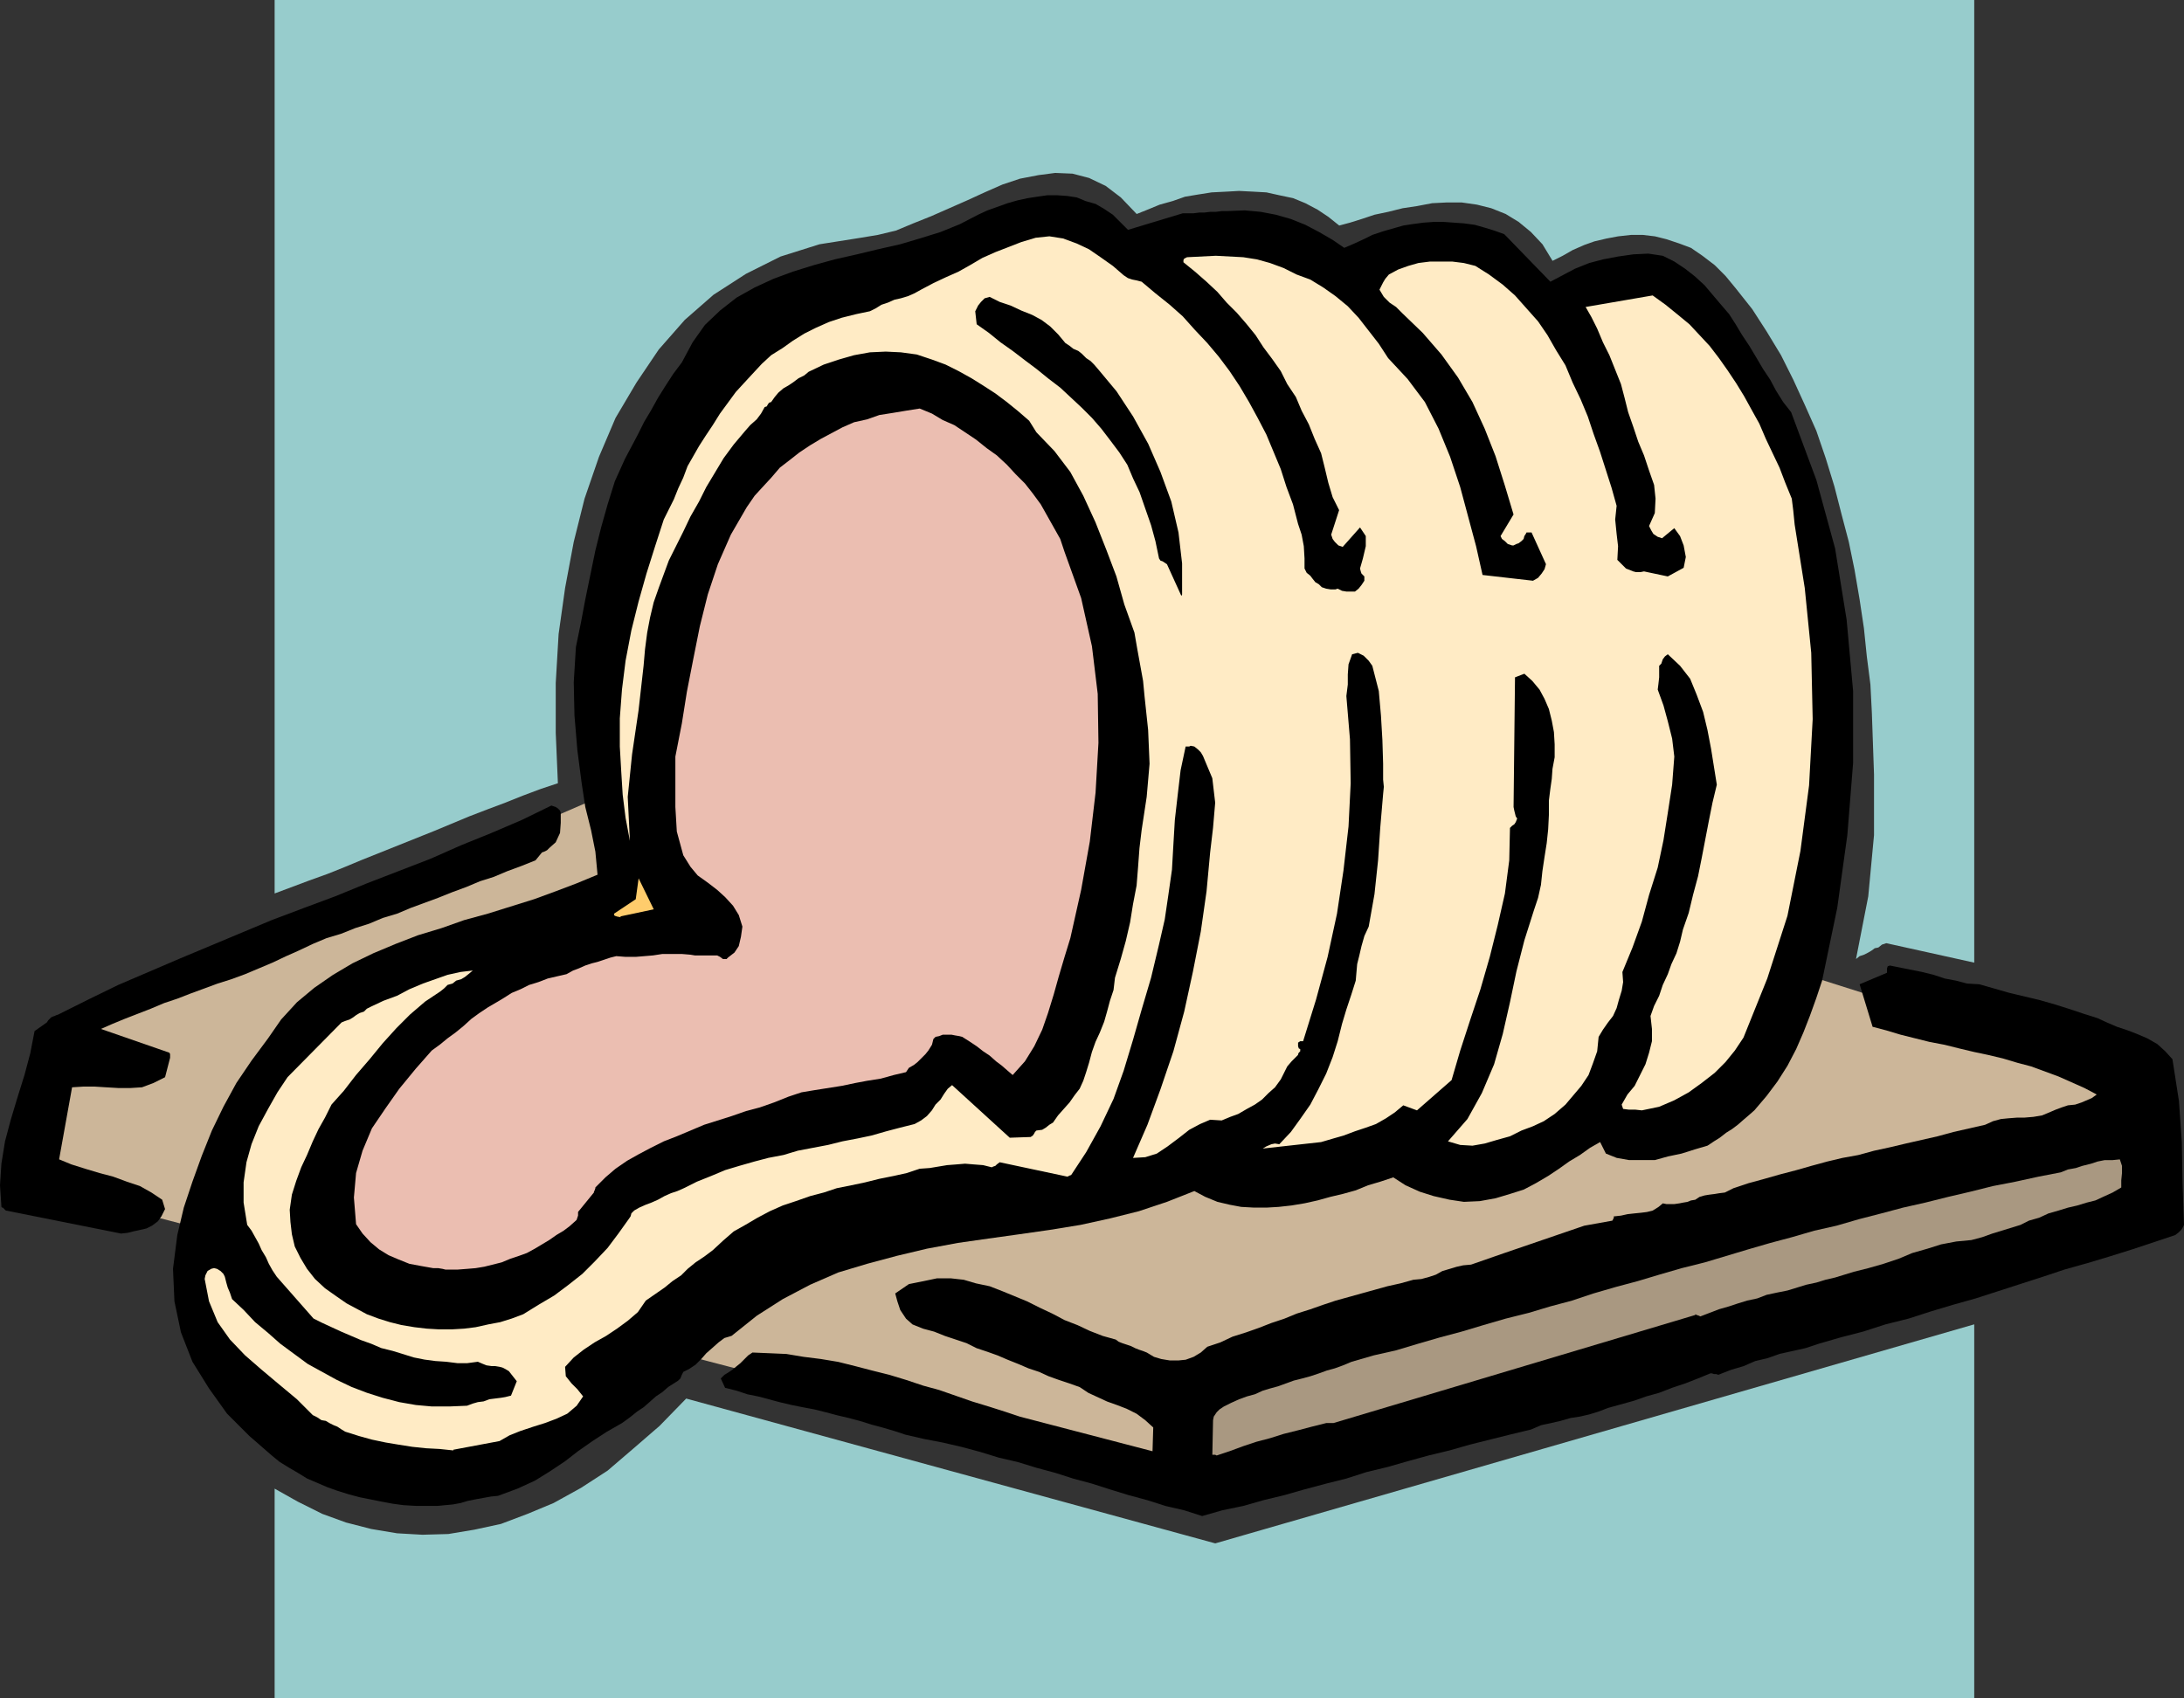
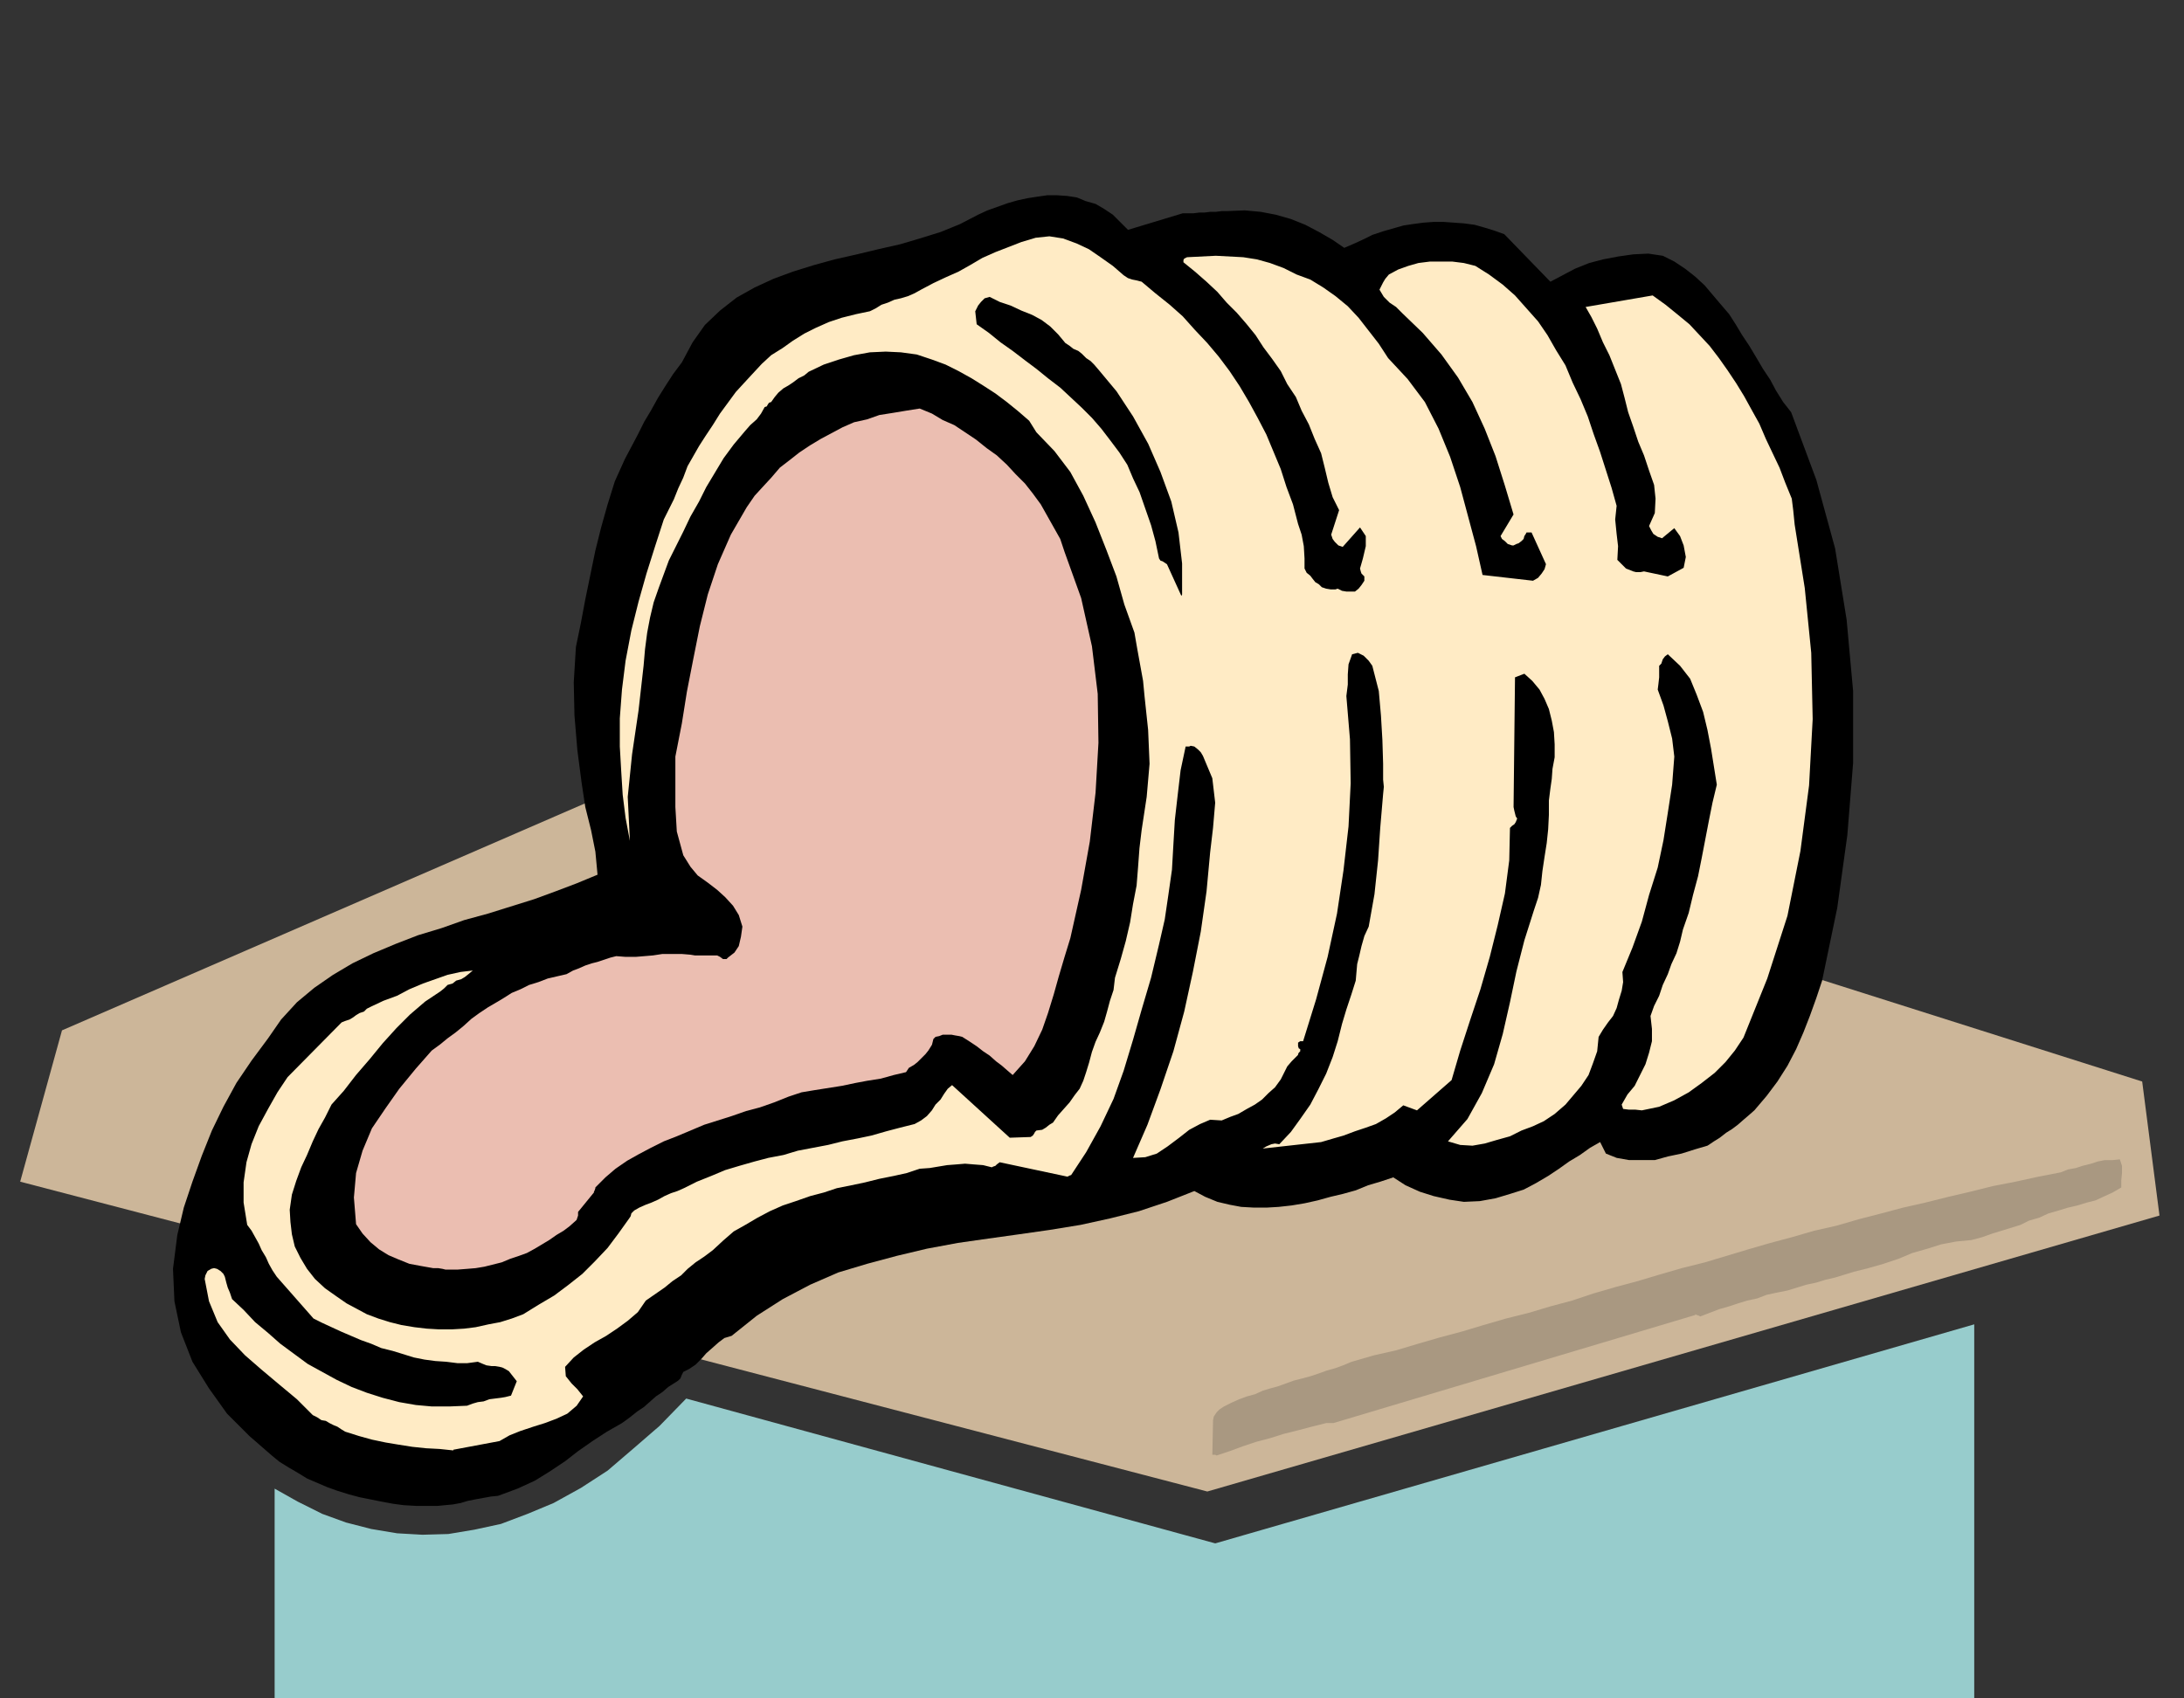
<svg xmlns="http://www.w3.org/2000/svg" xmlns:ns1="http://sodipodi.sourceforge.net/DTD/sodipodi-0.dtd" xmlns:ns2="http://www.inkscape.org/namespaces/inkscape" version="1.0" width="129.553mm" height="100.758mm" id="svg12" ns1:docname="Ham 04.wmf">
  <rect width="100%" height="100%" fill="#333333" stroke="none" />
  <ns1:namedview id="namedview12" pagecolor="#ffffff" bordercolor="#000000" borderopacity="0.25" ns2:showpageshadow="2" ns2:pageopacity="0.0" ns2:pagecheckerboard="0" ns2:deskcolor="#d1d1d1" ns2:document-units="mm" />
  <defs id="defs1">
    <pattern id="WMFhbasepattern" patternUnits="userSpaceOnUse" width="6" height="6" x="0" y="0" />
  </defs>
  <path style="fill:#ccb699;fill-opacity:1;fill-rule:evenodd;stroke:none" d="M 4.525,264.974 270.68,334.449 484.153,272.568 480.275,242.516 195.536,152.198 13.898,231.044 4.525,264.974 Z" id="path1" />
-   <path style="fill:#000000;fill-opacity:1;fill-rule:evenodd;stroke:none" d="m 269.548,339.942 4.525,-1.293 4.686,-0.969 4.525,-1.293 4.686,-1.131 4.525,-1.293 4.848,-1.293 4.525,-1.131 4.525,-1.454 4.686,-1.131 4.525,-1.293 4.686,-1.293 4.686,-1.131 4.525,-1.293 4.525,-1.131 4.525,-1.131 4.686,-1.131 2.262,-0.969 2.262,-0.485 2.101,-0.485 2.262,-0.646 2.101,-0.323 2.101,-0.485 2.101,-0.646 2.101,-0.808 2.909,-0.808 2.909,-0.808 2.747,-0.969 2.909,-0.808 2.909,-1.131 2.909,-0.969 2.909,-1.131 2.747,-1.131 h 0.323 l 0.485,0.162 h 0.485 l 0.485,0.162 2.909,-1.131 2.747,-0.808 2.586,-1.131 2.747,-0.646 2.747,-0.969 2.909,-0.646 2.909,-0.646 2.909,-0.969 5.01,-1.454 5.01,-1.293 5.01,-1.616 5.171,-1.293 5.01,-1.616 4.848,-1.454 5.171,-1.454 5.01,-1.616 5.01,-1.616 5.01,-1.616 4.848,-1.616 5.171,-1.454 4.848,-1.454 5.171,-1.616 4.848,-1.616 4.848,-1.616 0.808,-0.646 0.485,-0.485 0.323,-0.485 0.323,-0.646 -0.323,-9.371 -0.162,-9.209 -0.646,-9.209 -1.454,-9.371 -1.616,-1.777 -1.778,-1.616 -2.262,-1.293 -2.262,-0.969 -2.101,-0.808 -2.424,-0.808 -2.262,-0.969 -2.101,-0.969 -3.07,-0.969 -3.394,-1.131 -3.07,-0.969 -3.394,-0.969 -3.394,-0.808 -3.394,-0.808 -3.394,-0.969 -3.394,-0.969 -2.747,-0.162 -2.424,-0.646 -2.586,-0.485 -2.424,-0.808 -2.586,-0.646 -2.424,-0.485 -2.424,-0.485 -2.424,-0.485 -0.485,0.162 -0.162,0.485 v 0.485 0.485 l -6.141,2.585 2.909,9.533 3.07,0.808 3.232,0.969 3.232,0.808 3.232,0.808 3.394,0.646 3.232,0.808 3.394,0.808 3.07,0.646 3.394,0.808 3.232,0.969 3.07,0.808 3.07,1.131 3.07,1.131 2.909,1.293 2.909,1.293 2.747,1.454 -1.131,0.808 -1.131,0.485 -1.131,0.485 -1.454,0.485 -1.616,0.162 -1.454,0.485 -1.293,0.485 -1.131,0.485 -1.939,0.808 -1.939,0.323 -1.939,0.162 h -1.616 l -2.101,0.162 -1.616,0.162 -1.778,0.485 -1.778,0.808 -3.555,0.808 -3.555,0.808 -3.555,0.969 -3.555,0.808 -3.555,0.808 -3.394,0.808 -3.717,0.808 -3.555,0.969 -3.555,0.646 -3.394,0.808 -3.555,0.969 -3.394,0.969 -3.717,0.969 -3.394,0.969 -3.555,0.969 -3.394,1.131 -0.97,0.485 -0.97,0.485 -1.293,0.162 -0.97,0.162 -1.293,0.162 -0.97,0.162 -1.131,0.323 -0.97,0.646 -0.97,0.162 -0.808,0.323 -0.97,0.162 -0.808,0.162 -1.131,0.162 h -0.808 -0.97 l -0.808,-0.162 -0.97,0.808 -1.293,0.808 -1.293,0.323 -1.293,0.162 -1.616,0.162 -1.454,0.162 -1.454,0.323 -1.454,0.162 h -0.162 v 0.323 l -0.162,0.323 -0.162,0.323 -6.302,1.131 -17.938,6.14 -7.434,2.585 -1.778,0.162 -1.454,0.323 -1.616,0.485 -1.616,0.485 -1.454,0.808 -1.454,0.485 -1.778,0.485 -1.778,0.162 -2.909,0.808 -2.909,0.646 -2.909,0.808 -2.909,0.808 -2.909,0.808 -2.909,0.808 -2.909,0.969 -2.747,0.969 -3.07,0.969 -2.747,1.131 -2.909,0.969 -2.909,1.131 -2.747,0.969 -3.07,0.969 -2.747,1.293 -2.909,0.969 -1.454,1.293 -1.616,0.969 -1.778,0.646 -1.616,0.162 h -1.939 l -1.939,-0.323 -1.616,-0.485 -1.616,-0.969 -0.808,-0.323 -0.97,-0.323 -0.808,-0.323 -0.97,-0.485 -0.97,-0.323 -0.97,-0.323 -0.808,-0.323 -0.646,-0.485 -2.909,-0.808 -2.909,-1.131 -2.747,-1.293 -2.909,-1.131 -2.747,-1.454 -2.747,-1.293 -2.909,-1.454 -2.747,-1.131 -2.747,-1.131 -2.909,-1.131 -3.07,-0.646 -2.747,-0.808 -2.909,-0.323 h -3.07 l -3.07,0.646 -3.232,0.646 -3.07,2.1 0.485,1.777 0.646,1.939 1.293,1.939 1.454,1.293 2.424,0.969 2.424,0.646 2.424,0.969 2.424,0.808 2.424,0.808 2.262,1.131 2.424,0.808 2.262,0.808 2.262,0.969 2.424,0.969 2.262,0.969 2.424,0.808 2.101,0.969 2.262,0.808 2.424,0.808 2.262,0.808 1.939,1.293 2.101,0.969 2.101,0.969 2.262,0.808 2.101,0.808 2.262,1.131 1.939,1.454 1.778,1.616 -0.162,5.332 -29.734,-7.755 -3.394,-1.131 -3.555,-1.131 -3.717,-1.131 -3.717,-1.293 -3.717,-1.293 -3.555,-0.969 -3.878,-1.293 -3.717,-1.131 -3.878,-0.969 -3.717,-0.969 -3.878,-0.969 -3.878,-0.646 -3.878,-0.485 -3.878,-0.646 -3.717,-0.162 -3.878,-0.162 -0.97,0.646 -0.97,0.969 -0.808,0.808 -0.808,0.646 -0.97,0.808 -0.97,0.646 -0.808,0.485 -0.808,0.808 0.97,2.1 2.586,0.646 2.424,0.808 2.424,0.485 2.424,0.646 2.424,0.646 2.747,0.646 2.424,0.485 2.586,0.485 2.586,0.646 2.424,0.646 2.747,0.646 2.424,0.646 2.586,0.808 2.424,0.646 2.747,0.808 2.424,0.808 4.202,0.969 4.202,0.808 4.202,0.969 4.202,1.131 4.202,1.293 4.202,0.969 4.202,1.293 4.202,1.131 4.04,1.293 4.202,1.131 4.04,1.293 4.202,1.293 4.202,1.131 4.04,1.293 4.202,0.969 4.04,1.293 z" id="path2" />
  <path style="fill:#000000;fill-opacity:1;fill-rule:evenodd;stroke:none" d="m 98.091,337.68 1.616,-0.162 1.778,-0.162 1.778,-0.323 1.616,-0.485 1.616,-0.323 1.778,-0.323 1.778,-0.323 1.616,-0.162 4.363,-1.616 3.878,-1.777 3.394,-2.1 3.394,-2.262 2.909,-2.262 3.232,-2.262 3.232,-2.1 3.394,-1.939 1.778,-1.293 1.616,-1.293 1.454,-0.969 1.293,-1.131 1.454,-1.293 1.454,-0.969 1.293,-1.131 1.778,-1.131 0.485,-0.323 0.485,-0.485 0.323,-0.808 0.323,-0.646 1.293,-0.646 1.454,-0.969 1.293,-1.293 1.131,-1.293 1.293,-1.131 1.454,-1.293 1.293,-0.969 1.616,-0.485 5.656,-4.524 5.818,-3.716 6.141,-3.231 6.302,-2.747 6.464,-1.939 6.626,-1.777 6.787,-1.616 6.949,-1.293 6.787,-0.969 6.949,-0.969 6.787,-0.969 6.949,-1.131 6.626,-1.454 6.464,-1.616 6.302,-2.1 6.141,-2.424 2.424,1.293 2.747,1.131 2.747,0.646 2.586,0.485 2.909,0.162 h 2.747 l 2.747,-0.162 2.909,-0.323 2.909,-0.485 2.909,-0.646 2.909,-0.808 2.747,-0.646 2.909,-0.808 2.747,-1.131 2.747,-0.808 2.909,-0.969 2.747,1.777 3.232,1.454 3.07,0.969 3.555,0.808 3.232,0.485 3.555,-0.162 3.555,-0.646 3.232,-0.969 3.07,-0.969 2.747,-1.454 2.747,-1.616 2.424,-1.616 2.262,-1.616 2.424,-1.454 2.262,-1.616 2.262,-1.293 1.293,2.585 2.424,0.969 2.747,0.485 h 2.909 2.909 l 2.909,-0.808 3.07,-0.646 3.07,-0.969 2.747,-0.808 1.454,-0.969 1.293,-0.808 1.454,-1.131 1.293,-0.808 1.293,-0.969 1.293,-1.131 1.131,-0.969 1.293,-1.131 2.747,-3.231 2.424,-3.231 2.262,-3.555 1.939,-3.716 1.616,-3.716 1.454,-3.716 1.454,-4.039 1.293,-3.878 3.394,-16.319 2.262,-16.319 1.293,-16.157 v -16.157 l -1.454,-15.995 -2.586,-15.995 -4.202,-15.349 -5.656,-15.188 -1.778,-2.262 -1.616,-2.585 -1.293,-2.424 -1.616,-2.424 -1.616,-2.747 -1.454,-2.424 -1.616,-2.424 -1.454,-2.424 -1.454,-2.262 -1.939,-2.262 -1.778,-2.1 -1.778,-2.1 -2.101,-1.939 -2.262,-1.777 -2.424,-1.616 -2.586,-1.293 -3.232,-0.485 -3.394,0.162 -3.394,0.485 -3.394,0.646 -3.07,0.808 -3.232,1.293 -2.747,1.454 -2.747,1.454 -10.342,-10.664 -2.262,-0.808 -2.101,-0.646 -2.262,-0.646 -2.424,-0.323 -2.262,-0.162 -2.262,-0.162 h -2.262 l -2.262,0.162 -2.424,0.323 -2.101,0.323 -2.262,0.646 -2.262,0.646 -2.424,0.808 -1.939,0.969 -2.101,0.969 -2.262,0.969 -2.586,-1.777 -3.07,-1.777 -3.07,-1.616 -3.232,-1.293 -3.394,-0.969 -3.394,-0.646 -3.555,-0.323 -4.04,0.162 h -1.131 l -1.293,0.162 h -1.293 l -1.293,0.162 h -1.131 l -1.293,0.162 h -1.131 -1.293 l -12.282,3.716 -1.778,-1.777 -1.616,-1.616 -1.939,-1.293 -1.939,-1.131 -2.262,-0.646 -1.939,-0.808 -2.101,-0.323 -2.262,-0.162 h -2.262 l -2.262,0.323 -2.101,0.323 -2.262,0.485 -2.262,0.646 -2.262,0.808 -2.262,0.808 -2.101,0.969 -4.04,2.1 -4.363,1.777 -4.686,1.454 -4.363,1.293 -5.01,1.131 -4.686,1.131 -5.01,1.131 -4.686,1.293 -4.686,1.454 -4.363,1.616 -4.202,1.939 -4.04,2.262 -3.717,2.908 -3.394,3.231 -2.747,3.878 -2.424,4.524 -1.939,2.585 -1.778,2.747 -1.616,2.585 -1.616,2.908 -1.454,2.424 -1.454,2.908 -1.454,2.747 -1.454,2.747 -2.262,5.009 -1.616,5.17 -1.454,5.17 -1.293,5.17 -1.131,5.493 -1.131,5.493 -0.97,5.17 -1.131,5.493 -0.485,7.917 0.162,7.432 0.646,7.755 0.97,7.432 0.808,5.332 1.293,5.17 0.97,4.847 0.485,5.17 -4.686,1.939 -4.686,1.777 -4.848,1.777 -5.171,1.616 -5.171,1.616 -5.333,1.454 -5.01,1.777 -5.333,1.616 -5.01,1.939 -5.01,2.1 -4.686,2.262 -4.363,2.585 -4.202,2.908 -3.878,3.231 -3.555,3.878 -2.909,4.201 -3.717,5.009 -3.394,5.009 -2.909,5.332 -2.586,5.332 -2.262,5.655 -2.101,5.816 -1.939,5.816 -1.454,6.14 -0.97,7.594 0.323,7.271 1.454,6.947 2.586,6.624 3.717,5.978 4.04,5.655 5.01,5.009 5.01,4.362 1.778,1.454 2.101,1.293 1.939,1.131 2.101,1.293 2.262,0.969 2.262,0.969 2.262,0.808 2.586,0.808 2.424,0.646 2.424,0.485 2.424,0.485 2.586,0.485 2.424,0.323 2.747,0.162 h 2.424 2.424 z" id="path3" />
  <path style="fill:#ffebc5;fill-opacity:1;fill-rule:evenodd;stroke:none" d="m 101.646,325.078 10.342,-1.939 2.262,-1.293 2.424,-0.969 2.909,-0.969 2.586,-0.808 2.586,-0.969 2.424,-1.131 2.101,-1.777 1.454,-2.1 -1.293,-1.616 -1.293,-1.293 -1.293,-1.616 -0.162,-2.1 1.939,-2.1 2.262,-1.777 2.424,-1.616 2.586,-1.454 2.424,-1.616 2.424,-1.777 2.262,-1.939 1.778,-2.585 2.101,-1.454 2.101,-1.454 1.778,-1.454 1.939,-1.293 1.454,-1.454 1.778,-1.454 1.939,-1.293 1.939,-1.454 2.262,-2.1 2.424,-2.1 2.586,-1.454 2.747,-1.616 2.747,-1.454 2.909,-1.293 2.909,-0.969 3.232,-1.131 3.07,-0.808 2.909,-0.969 3.232,-0.646 3.07,-0.646 3.232,-0.808 3.232,-0.646 2.909,-0.646 2.909,-0.969 2.262,-0.162 1.939,-0.323 1.939,-0.323 2.101,-0.162 1.939,-0.162 1.939,0.162 2.101,0.162 1.939,0.485 0.323,-0.162 0.485,-0.162 0.323,-0.323 0.646,-0.485 15.19,3.231 v 0 l 0.323,-0.162 0.323,-0.162 h 0.162 l 3.394,-5.17 3.232,-5.816 2.909,-6.14 2.262,-6.301 2.101,-6.947 1.939,-6.786 2.101,-7.109 1.778,-7.432 1.293,-5.655 0.808,-5.493 0.808,-5.655 0.323,-5.655 0.323,-5.493 0.646,-5.655 0.646,-5.493 1.131,-5.332 h 0.323 0.162 0.323 l 0.323,-0.162 0.808,0.162 0.808,0.646 0.646,0.646 0.485,0.808 2.101,5.009 0.646,5.493 -0.485,5.655 -0.646,5.493 -0.808,8.725 -1.293,9.048 -1.778,9.048 -1.939,8.886 -2.424,8.886 -2.909,8.563 -2.909,7.917 -3.232,7.432 2.747,-0.162 2.586,-0.808 2.424,-1.616 2.586,-1.939 2.262,-1.777 2.424,-1.293 2.262,-0.969 2.586,0.162 1.939,-0.808 1.778,-0.646 1.939,-1.131 1.778,-0.969 1.616,-1.131 1.454,-1.454 1.454,-1.293 1.293,-1.777 0.808,-1.616 0.646,-1.293 0.97,-1.131 1.131,-1.131 0.323,-0.323 v -0.162 l 0.162,-0.323 0.323,-0.323 v -0.485 l -0.323,-0.162 -0.162,-0.485 v -0.485 -0.323 l 0.485,-0.323 h 0.323 0.323 l 2.909,-9.371 2.586,-9.533 2.101,-9.694 1.454,-9.694 1.131,-9.856 0.485,-9.694 -0.162,-9.856 -0.808,-9.694 0.323,-2.585 v -2.262 l 0.162,-2.262 0.808,-2.262 1.293,-0.323 1.293,0.646 1.131,1.131 0.808,1.131 1.454,5.655 0.485,5.493 0.323,5.493 0.162,5.332 v 1.939 1.616 l 0.162,1.616 -0.162,1.616 -0.646,7.594 -0.485,7.271 -0.808,7.594 -1.293,7.271 -0.97,2.1 -0.646,2.262 -0.485,2.1 -0.485,1.939 -0.323,3.716 -0.97,3.07 -1.131,3.393 -0.97,3.231 -0.97,3.878 -1.131,3.555 -1.454,3.716 -1.778,3.555 -1.778,3.393 -2.262,3.231 -2.101,2.908 -2.586,2.747 -0.97,-0.162 -0.808,0.162 -1.131,0.485 -0.808,0.485 13.09,-1.454 2.747,-0.808 2.262,-0.646 2.586,-0.969 2.424,-0.808 2.262,-0.808 2.262,-1.293 1.939,-1.293 1.939,-1.616 3.07,1.131 7.757,-6.786 1.939,-6.624 2.262,-6.947 2.262,-6.786 2.101,-7.271 1.778,-7.109 1.616,-7.109 0.97,-7.432 0.162,-7.271 0.485,-0.485 0.485,-0.323 0.323,-0.485 0.323,-0.808 -0.323,-0.485 -0.162,-0.646 -0.162,-0.646 -0.162,-0.808 0.323,-29.082 2.101,-0.808 1.778,1.616 1.616,1.939 1.131,2.1 0.97,2.262 0.646,2.585 0.485,2.585 0.162,2.747 v 2.908 l -0.485,2.585 -0.162,2.262 -0.323,2.262 -0.323,2.585 v 3.231 l -0.162,3.231 -0.323,3.07 -0.485,3.07 -0.485,3.231 -0.323,3.07 -0.646,2.908 -0.97,2.908 -2.101,6.624 -1.778,6.947 -1.454,6.947 -1.616,7.109 -1.939,6.786 -2.747,6.463 -3.232,5.816 -4.363,5.009 2.747,0.808 2.747,0.162 2.747,-0.485 2.747,-0.808 2.909,-0.808 2.586,-1.293 2.586,-0.969 2.424,-1.131 2.424,-1.616 2.424,-2.1 1.778,-2.1 1.778,-2.1 1.616,-2.424 0.97,-2.585 0.97,-2.747 0.323,-3.231 0.97,-1.616 1.131,-1.616 1.131,-1.454 0.808,-1.777 0.485,-1.777 0.646,-2.1 0.323,-1.939 -0.162,-2.262 2.262,-5.493 2.101,-5.816 1.616,-5.978 1.939,-6.14 1.293,-6.14 0.97,-6.14 0.97,-6.301 0.485,-6.301 -0.485,-4.039 -0.97,-3.878 -0.97,-3.555 -1.293,-3.555 0.162,-1.293 0.162,-1.454 v -1.293 -1.293 l 0.485,-0.485 0.323,-0.969 0.485,-0.646 0.646,-0.485 2.747,2.585 2.262,2.908 1.454,3.555 1.454,3.878 0.97,4.039 0.808,4.201 0.646,4.039 0.646,4.039 -0.97,4.039 -0.808,4.039 -0.808,4.201 -0.808,4.201 -0.808,4.039 -1.131,4.201 -0.97,4.039 -1.293,3.716 -0.646,2.747 -0.808,2.585 -1.131,2.424 -0.808,2.262 -1.131,2.424 -0.808,2.424 -1.131,2.262 -0.808,2.262 0.323,2.908 v 2.747 l -0.646,2.585 -0.808,2.585 -1.131,2.262 -1.293,2.585 -1.616,1.939 -1.293,2.262 0.323,0.969 1.293,0.162 h 1.454 l 1.454,0.162 3.878,-0.808 3.394,-1.454 3.232,-1.777 2.909,-2.1 2.909,-2.262 2.424,-2.424 2.101,-2.585 1.939,-2.908 5.333,-13.249 4.525,-14.057 2.909,-14.541 1.939,-14.703 0.808,-14.864 -0.323,-14.864 -1.454,-14.541 -2.262,-14.218 -0.162,-1.616 -0.162,-1.616 -0.162,-1.293 -0.162,-1.293 -1.454,-3.555 -1.293,-3.393 -1.616,-3.393 -1.454,-3.07 -1.454,-3.393 -1.616,-2.908 -1.778,-3.231 -1.778,-2.908 -1.939,-2.908 -1.939,-2.747 -2.101,-2.747 -2.262,-2.424 -2.262,-2.424 -2.747,-2.262 -2.586,-2.1 -2.909,-2.1 -15.029,2.585 1.293,2.262 1.293,2.585 1.293,3.07 1.454,2.908 1.293,3.231 1.293,3.231 0.808,3.07 0.808,3.231 1.131,3.231 1.131,3.393 1.293,3.07 1.131,3.393 1.131,3.231 0.323,3.07 -0.162,3.231 -1.293,2.908 0.485,0.969 0.485,0.808 0.97,0.646 0.97,0.323 2.747,-2.262 1.293,1.777 0.808,2.1 0.485,2.585 -0.485,2.424 -3.555,1.939 -5.333,-1.131 -0.808,0.162 h -0.97 l -0.646,-0.162 -0.808,-0.323 -0.808,-0.323 -0.646,-0.646 -0.485,-0.485 -0.808,-0.808 0.162,-3.07 -0.323,-2.747 -0.323,-3.231 0.323,-3.07 -1.131,-4.039 -1.293,-4.039 -1.293,-4.039 -1.454,-4.039 -1.293,-3.878 -1.616,-3.878 -1.778,-3.716 -1.616,-3.878 -2.101,-3.393 -1.939,-3.393 -2.101,-3.07 -2.586,-2.908 -2.586,-2.908 -2.747,-2.424 -3.07,-2.262 -3.07,-1.939 -2.586,-0.646 -2.586,-0.323 h -2.424 -2.586 l -2.586,0.323 -2.262,0.646 -2.262,0.808 -2.101,1.131 -0.808,0.969 -0.485,0.808 -0.485,0.969 -0.323,0.646 0.97,1.616 1.293,1.293 1.454,0.969 1.454,1.454 4.525,4.362 4.202,4.847 3.717,5.17 3.232,5.493 2.747,5.978 2.424,6.14 2.101,6.624 1.939,6.463 -2.909,4.847 0.323,0.646 0.646,0.485 0.646,0.646 0.97,0.323 h 0.323 l 0.323,-0.162 0.323,-0.162 0.485,-0.162 0.646,-0.485 0.485,-0.485 0.162,-0.646 0.323,-0.485 0.162,-0.323 h 0.485 0.162 0.485 l 3.232,7.109 -0.323,1.131 -0.646,0.969 -0.808,0.969 -1.131,0.646 -11.312,-1.293 -1.454,-6.463 -1.778,-6.624 -1.778,-6.624 -2.262,-6.786 -2.586,-6.301 -3.07,-5.978 -3.878,-5.17 -4.363,-4.686 -2.101,-3.231 -2.262,-2.908 -2.262,-2.908 -2.424,-2.585 -2.747,-2.262 -2.747,-1.939 -2.909,-1.777 -3.07,-1.131 -2.909,-1.454 -3.07,-1.131 -2.909,-0.808 -3.07,-0.485 -3.07,-0.162 -3.07,-0.162 -3.232,0.162 -3.232,0.162 -0.323,0.162 -0.323,0.162 -0.162,0.323 v 0.485 l 2.586,2.1 2.586,2.262 2.424,2.262 2.101,2.424 2.262,2.262 2.101,2.424 2.101,2.585 1.778,2.747 1.939,2.585 1.939,2.747 1.454,2.908 1.939,2.908 1.293,3.07 1.616,3.07 1.293,3.231 1.454,3.231 0.808,3.231 0.808,3.393 0.97,3.231 1.454,2.908 -1.778,5.493 0.323,0.969 0.485,0.646 0.808,0.808 0.97,0.323 3.878,-4.362 1.293,1.939 v 2.262 l -0.646,2.747 -0.646,2.262 0.162,0.646 0.162,0.485 0.323,0.323 0.323,0.323 v 0.969 l -0.646,0.969 -0.646,0.808 -0.808,0.646 h -0.97 -0.97 l -0.97,-0.162 -0.97,-0.485 -0.485,0.162 h -0.323 -0.162 -0.646 l -0.97,-0.162 -0.97,-0.323 -0.646,-0.646 -0.808,-0.485 -0.646,-0.808 -0.485,-0.646 -0.808,-0.646 -0.485,-0.969 v -2.262 l -0.162,-2.747 -0.485,-2.585 -0.808,-2.424 -1.131,-4.362 -1.454,-3.878 -1.293,-4.039 -1.616,-3.878 -1.616,-3.878 -1.939,-3.716 -1.939,-3.555 -2.101,-3.555 -2.262,-3.393 -2.424,-3.231 -2.586,-3.07 -2.747,-2.908 -2.747,-3.07 -2.909,-2.585 -3.232,-2.585 -3.07,-2.585 -1.293,-0.323 -0.808,-0.162 -0.97,-0.323 -0.97,-0.646 -2.424,-2.1 -2.747,-1.939 -2.586,-1.777 -2.747,-1.293 -3.07,-1.131 -3.07,-0.485 -3.07,0.323 -3.232,0.969 -2.909,1.131 -2.909,1.131 -2.909,1.293 -2.747,1.616 -2.586,1.454 -2.909,1.293 -2.747,1.293 -2.747,1.454 -1.454,0.808 -1.454,0.646 -1.616,0.485 -1.454,0.323 -1.454,0.646 -1.454,0.485 -1.293,0.808 -1.293,0.646 -3.07,0.646 -3.232,0.808 -2.909,0.969 -2.909,1.293 -2.586,1.293 -2.586,1.616 -2.262,1.616 -2.586,1.616 -2.101,1.939 -2.101,2.262 -1.939,2.1 -1.778,1.939 -1.778,2.424 -1.778,2.424 -1.616,2.585 -1.616,2.424 -1.454,2.262 -1.293,2.262 -1.293,2.262 -0.97,2.585 -1.131,2.424 -0.97,2.424 -1.131,2.262 -1.131,2.262 -1.939,5.978 -1.939,6.14 -1.778,6.301 -1.616,6.463 -1.293,6.786 -0.808,6.463 -0.485,6.463 v 6.301 l 0.323,5.655 0.323,5.17 0.646,5.17 0.97,5.17 -0.485,-9.856 0.97,-9.533 1.454,-9.856 1.131,-10.017 0.323,-3.716 0.485,-3.716 0.646,-3.393 0.808,-3.393 1.131,-3.231 1.131,-3.07 1.131,-3.07 1.454,-2.908 1.778,-3.555 1.616,-3.393 1.939,-3.393 1.616,-3.231 1.939,-3.231 1.939,-3.231 2.262,-3.07 2.586,-3.07 1.131,-1.293 1.454,-1.293 0.97,-1.293 0.808,-1.454 0.485,-0.162 0.162,-0.323 0.323,-0.485 0.485,-0.162 0.808,-1.131 0.808,-0.969 1.131,-0.969 1.131,-0.646 0.97,-0.646 1.293,-0.969 1.293,-0.646 0.97,-0.808 3.394,-1.616 3.394,-1.131 3.394,-0.969 3.555,-0.646 3.555,-0.162 3.394,0.162 3.555,0.485 3.394,1.131 3.07,1.131 2.909,1.454 2.909,1.616 2.586,1.616 2.747,1.777 2.586,1.939 2.586,2.1 2.424,2.1 1.616,2.585 4.04,4.201 3.555,4.686 2.909,5.332 2.747,5.978 2.424,6.14 2.262,5.978 1.778,6.301 2.262,6.301 0.646,3.716 0.646,3.555 0.646,3.555 0.323,3.393 0.808,7.594 0.323,7.594 -0.646,7.432 -1.131,7.432 -0.485,4.039 -0.323,4.362 -0.323,4.039 -0.808,4.201 -0.646,4.039 -0.97,4.201 -1.131,4.039 -1.293,4.201 -0.323,2.747 -0.808,2.424 -0.646,2.424 -0.646,2.262 -0.97,2.424 -0.97,2.1 -0.808,2.262 -0.646,2.424 -0.646,2.1 -0.646,1.939 -0.808,1.777 -1.131,1.454 -1.131,1.616 -1.293,1.454 -1.293,1.454 -1.131,1.616 -0.808,0.485 -0.808,0.646 -0.808,0.485 -1.293,0.162 -0.323,0.323 -0.162,0.323 -0.323,0.485 -0.485,0.323 -4.686,0.162 -12.928,-11.795 -0.97,0.808 -0.808,1.131 -0.808,1.293 -1.131,1.131 -0.808,1.293 -1.131,1.293 -1.293,0.969 -1.454,0.808 -3.232,0.808 -3.07,0.808 -3.394,0.969 -3.07,0.646 -3.394,0.646 -3.232,0.808 -3.394,0.646 -3.394,0.646 -3.232,0.969 -3.394,0.646 -3.07,0.808 -3.394,0.969 -3.232,0.969 -3.07,1.293 -3.232,1.293 -2.909,1.454 -1.454,0.646 -1.454,0.485 -1.454,0.646 -1.454,0.808 -1.454,0.646 -1.293,0.485 -1.454,0.646 -1.131,0.646 -0.323,0.323 -0.323,0.323 -0.162,0.646 -0.323,0.485 -2.424,3.393 -2.424,3.231 -2.909,3.07 -2.747,2.747 -3.07,2.424 -3.232,2.424 -3.555,2.1 -3.394,2.1 -2.586,0.969 -2.586,0.808 -2.586,0.485 -2.909,0.646 -2.586,0.323 -2.747,0.162 h -2.909 l -2.747,-0.162 -2.747,-0.323 -2.909,-0.485 -2.586,-0.646 -2.586,-0.808 -2.586,-0.969 -2.101,-1.131 -2.424,-1.293 -2.101,-1.454 -2.747,-1.939 -2.262,-2.1 -1.778,-2.262 -1.454,-2.424 -1.293,-2.585 -0.646,-2.747 -0.323,-2.747 -0.162,-2.747 0.485,-3.393 0.97,-3.07 1.131,-3.07 1.293,-2.747 1.293,-3.07 1.293,-2.747 1.454,-2.585 1.454,-2.908 2.747,-3.07 2.747,-3.555 3.07,-3.555 2.909,-3.555 3.07,-3.393 3.07,-3.07 3.394,-2.908 3.394,-2.262 0.808,-0.646 0.808,-0.808 1.131,-0.323 0.808,-0.646 1.131,-0.323 0.808,-0.485 0.808,-0.646 0.97,-0.808 -2.747,0.323 -2.909,0.646 -2.747,0.969 -2.747,0.969 -3.07,1.293 -2.747,1.454 -3.07,1.131 -2.747,1.293 -0.97,0.485 -0.646,0.646 -0.97,0.323 -0.808,0.485 -0.646,0.485 -0.808,0.485 -0.97,0.323 -0.808,0.323 -12.12,12.279 -2.262,3.393 -2.101,3.716 -2.101,3.878 -1.616,4.039 -1.131,4.039 -0.646,4.524 v 4.524 l 0.808,5.009 0.97,1.293 0.808,1.454 0.808,1.454 0.646,1.454 0.97,1.616 0.646,1.454 0.808,1.454 0.97,1.454 8.242,9.371 1.939,0.969 2.101,0.969 2.101,0.969 2.262,0.969 2.262,0.969 2.262,0.808 2.262,0.969 2.586,0.646 2.101,0.646 2.586,0.808 2.424,0.485 2.424,0.323 2.424,0.162 2.586,0.323 h 2.101 l 2.424,-0.323 1.131,0.485 0.808,0.323 1.131,0.162 h 0.808 l 0.97,0.162 0.646,0.162 0.646,0.323 0.808,0.485 1.778,2.262 -1.293,3.231 -1.293,0.323 -0.97,0.162 -1.293,0.162 -1.293,0.162 -1.293,0.485 -1.293,0.162 -1.131,0.323 -1.293,0.485 -3.878,0.162 h -4.04 l -3.555,-0.323 -3.717,-0.646 -3.717,-0.969 -3.555,-1.131 -3.394,-1.293 -3.394,-1.616 -3.232,-1.777 -3.232,-1.777 -3.07,-2.262 -3.07,-2.262 -2.747,-2.424 -2.909,-2.424 -2.586,-2.747 -2.586,-2.424 -0.485,-1.454 -0.485,-1.131 -0.323,-1.131 -0.323,-1.293 -0.323,-0.646 -0.646,-0.646 -0.808,-0.485 -0.646,-0.162 -0.646,0.162 -0.808,0.485 -0.485,0.969 -0.162,0.808 0.97,5.009 1.939,4.686 2.747,3.878 3.394,3.555 3.717,3.231 4.04,3.393 3.878,3.231 3.555,3.555 0.97,0.485 0.97,0.646 0.97,0.162 0.808,0.485 0.97,0.485 0.808,0.323 0.97,0.646 0.808,0.485 3.07,0.969 2.909,0.808 3.07,0.646 2.909,0.485 3.07,0.485 3.07,0.323 3.07,0.162 3.07,0.323 v 0 z" id="path4" />
  <path style="fill:#ebbeb1;fill-opacity:1;fill-rule:evenodd;stroke:none" d="m 100.677,284.685 h 1.939 l 2.101,-0.162 1.939,-0.162 1.939,-0.323 1.939,-0.485 1.939,-0.485 1.939,-0.808 1.939,-0.646 1.778,-0.646 1.778,-0.969 1.616,-0.969 1.616,-0.969 1.616,-1.131 1.616,-0.969 1.293,-0.969 1.454,-1.293 0.162,-0.162 0.162,-0.485 0.162,-0.485 v -0.808 l 3.555,-4.362 v -0.162 l 0.162,-0.323 0.162,-0.485 v -0.162 l 2.262,-2.262 2.262,-1.939 2.586,-1.777 2.586,-1.454 2.747,-1.454 2.909,-1.454 2.909,-1.131 3.07,-1.293 3.07,-1.293 3.07,-0.969 3.07,-0.969 3.232,-1.131 3.07,-0.808 3.232,-1.131 3.232,-1.293 2.909,-0.969 2.909,-0.485 3.07,-0.485 3.07,-0.485 3.07,-0.646 2.586,-0.485 3.07,-0.485 2.909,-0.808 2.747,-0.646 0.646,-0.969 1.131,-0.646 0.808,-0.646 0.97,-0.969 0.808,-0.808 0.646,-0.808 0.808,-1.293 0.323,-1.293 0.485,-0.485 0.808,-0.162 0.808,-0.323 h 0.808 1.131 l 0.808,0.162 0.97,0.162 0.646,0.162 1.778,1.131 1.454,0.969 1.454,1.131 1.454,0.969 1.454,1.293 1.293,0.969 1.293,1.131 1.131,0.969 2.747,-3.07 2.101,-3.393 1.778,-3.716 1.293,-3.716 1.293,-4.201 1.131,-4.039 1.293,-4.362 1.293,-4.201 2.424,-10.825 1.939,-10.825 1.293,-10.987 0.646,-11.148 -0.162,-10.987 -1.293,-10.664 -2.424,-10.825 -3.717,-10.34 -0.97,-2.908 -1.454,-2.585 -1.454,-2.585 -1.454,-2.585 -1.778,-2.424 -1.778,-2.262 -2.101,-2.1 -1.939,-2.1 -2.262,-2.1 -2.262,-1.616 -2.424,-1.939 -2.424,-1.616 -2.424,-1.616 -2.586,-1.131 -2.424,-1.454 -2.747,-1.131 -3.07,0.485 -2.909,0.485 -3.07,0.485 -2.747,0.969 -2.909,0.646 -2.586,1.131 -2.424,1.293 -2.424,1.293 -2.424,1.454 -2.424,1.616 -2.262,1.777 -2.101,1.616 -1.939,2.262 -1.939,2.1 -1.778,1.939 -1.778,2.585 -3.555,6.14 -2.909,6.624 -2.262,6.786 -1.778,7.109 -1.454,7.271 -1.454,7.432 -1.131,7.109 -1.454,7.432 v 5.816 5.493 l 0.323,5.493 1.454,5.332 1.616,2.585 1.616,1.939 2.262,1.616 2.101,1.616 1.778,1.616 1.778,1.939 1.293,2.1 0.808,2.585 -0.323,2.262 -0.485,2.1 -0.97,1.454 -1.454,1.131 -0.323,0.323 h -0.485 -0.162 -0.162 l -0.646,-0.485 -0.646,-0.323 h -0.97 -0.97 -0.97 -0.97 -1.131 l -0.97,-0.162 -1.939,-0.162 h -2.101 -2.262 l -2.101,0.323 -1.939,0.162 -1.939,0.162 h -2.262 l -2.101,-0.162 -1.293,0.323 -1.454,0.485 -1.454,0.485 -1.293,0.323 -1.454,0.485 -1.454,0.646 -1.293,0.485 -1.454,0.808 -2.101,0.485 -2.101,0.485 -2.101,0.808 -2.101,0.646 -1.939,0.969 -1.939,0.808 -1.778,1.131 -1.616,0.969 -1.939,1.131 -1.939,1.293 -1.778,1.293 -1.778,1.616 -1.778,1.454 -1.778,1.293 -1.778,1.454 -1.778,1.293 -3.555,4.039 -3.717,4.524 -3.07,4.362 -3.07,4.524 -2.101,5.009 -1.454,5.009 -0.485,5.493 0.485,5.978 1.454,2.1 1.778,1.939 1.939,1.616 2.101,1.293 2.262,0.969 2.424,0.969 2.586,0.485 2.747,0.485 h 1.131 l 0.97,0.162 0.646,0.162 h 0.808 z" id="path5" />
-   <path style="fill:#000000;fill-opacity:1;fill-rule:evenodd;stroke:none" d="m 27.149,276.607 1.454,-0.162 1.293,-0.323 1.454,-0.323 1.454,-0.323 1.293,-0.646 1.293,-0.969 0.808,-1.131 0.808,-1.616 -0.646,-2.1 -2.424,-1.616 -2.586,-1.454 -2.909,-0.969 -3.07,-1.131 -3.07,-0.808 -3.232,-0.969 -3.07,-0.969 -2.747,-1.131 2.909,-16.157 2.586,-0.162 h 2.424 l 2.586,0.162 2.747,0.162 h 2.747 l 2.586,-0.162 2.586,-0.969 2.586,-1.293 1.131,-4.362 v -0.162 -0.323 -0.323 l -0.162,-0.323 -15.352,-5.332 2.586,-1.131 2.747,-1.131 2.909,-1.131 2.909,-1.131 3.07,-1.293 2.909,-0.969 2.909,-1.131 3.07,-1.131 3.07,-1.131 3.07,-0.969 3.07,-1.131 3.07,-1.293 3.07,-1.293 3.07,-1.454 2.909,-1.293 3.07,-1.454 3.07,-1.293 3.232,-0.969 3.232,-1.293 3.07,-0.969 3.07,-1.293 3.232,-0.969 3.07,-1.293 3.07,-1.131 3.07,-1.131 3.232,-1.293 3.07,-1.131 3.07,-1.293 3.07,-0.969 3.07,-1.293 3.07,-1.131 3.232,-1.293 1.454,-1.777 0.485,-0.162 0.323,-0.162 0.323,-0.162 0.485,-0.485 1.454,-1.293 0.97,-2.1 0.162,-2.262 v -2.262 l -0.162,-0.485 -0.485,-0.485 -0.485,-0.323 -0.97,-0.323 -6.626,3.231 -6.787,2.908 -6.787,2.747 -6.949,3.07 -7.11,2.747 -7.11,2.747 -7.11,2.908 -6.949,2.585 -7.272,2.747 -6.949,2.908 -6.949,2.908 -6.949,2.908 -6.787,2.908 -6.787,2.908 -6.626,3.231 -6.464,3.231 -0.323,0.162 -0.485,0.162 -0.323,0.162 -0.485,0.162 -0.323,0.162 -0.323,0.323 -0.323,0.323 -0.323,0.485 -2.747,1.939 -0.97,5.009 -1.293,4.847 -1.616,5.17 -1.454,4.847 -1.293,4.847 -0.808,5.009 L 0,265.782 l 0.323,4.847 0.162,0.162 h 0.162 l 0.323,0.323 0.323,0.323 z" id="path6" />
-   <path style="fill:#ffcc6c;fill-opacity:1;fill-rule:evenodd;stroke:none" d="m 138.976,205.516 7.595,-1.616 -3.394,-6.947 -0.646,4.686 -4.848,3.231 v 0.323 l 0.162,0.162 0.485,0.162 0.808,0.162 v -0.162 z" id="path7" />
  <path style="fill:#000000;fill-opacity:1;fill-rule:evenodd;stroke:none" d="m 301.868,162.539 -0.646,-4.362 z" id="path8" />
  <path style="fill:#000000;fill-opacity:1;fill-rule:evenodd;stroke:none" d="m 265.024,133.295 v -6.947 l -0.808,-6.947 -1.616,-6.947 -2.424,-6.624 -2.747,-6.301 -3.394,-6.14 -3.717,-5.655 -4.04,-4.847 -0.97,-1.131 -0.808,-0.808 -0.97,-0.646 -0.97,-0.969 -0.808,-0.646 -1.131,-0.485 -0.808,-0.646 -0.97,-0.646 -1.616,-1.939 -1.778,-1.777 -1.939,-1.454 -2.101,-1.131 -2.424,-0.969 -2.424,-1.131 -2.424,-0.808 -2.262,-1.131 -1.131,0.323 -0.808,0.808 -0.646,0.808 -0.646,1.293 0.323,2.908 2.747,1.939 2.586,2.1 2.747,1.939 2.747,2.1 2.586,1.939 2.586,2.1 2.747,2.1 2.424,2.262 2.424,2.262 2.262,2.262 2.101,2.424 2.101,2.747 1.939,2.585 1.778,2.747 1.293,3.07 1.454,3.07 1.293,3.716 1.293,3.716 0.97,3.555 0.808,3.878 0.323,0.485 0.485,0.162 0.485,0.323 0.485,0.323 3.232,7.109 0.162,-0.323 z" id="path9" />
  <path style="fill:#97cccc;fill-opacity:1;fill-rule:evenodd;stroke:none" d="m 442.622,296.965 v 83.855 H 61.57 v -47.017 l 5.171,2.908 5.494,2.747 5.333,1.939 5.656,1.454 5.818,0.969 5.656,0.323 5.818,-0.162 5.818,-0.969 5.979,-1.293 5.979,-2.262 5.818,-2.424 6.141,-3.393 5.979,-3.878 5.656,-4.847 5.979,-5.17 5.979,-6.14 118.614,32.475 170.165,-49.117 z" id="path10" />
-   <path style="fill:#97cccc;fill-opacity:1;fill-rule:evenodd;stroke:none" d="M 442.622,215.857 V 0 H 61.57 v 200.346 l 3.878,-1.454 3.878,-1.454 4.04,-1.454 4.04,-1.616 3.878,-1.616 4.04,-1.616 4.04,-1.616 4.04,-1.616 4.04,-1.616 3.878,-1.616 3.878,-1.616 4.202,-1.616 3.878,-1.454 4.04,-1.616 3.878,-1.454 3.878,-1.293 -0.485,-11.31 v -11.148 l 0.646,-10.987 1.454,-10.34 1.939,-10.34 2.424,-9.694 3.232,-9.371 3.717,-8.725 4.686,-7.917 5.01,-7.432 5.818,-6.624 6.464,-5.655 7.272,-4.686 7.757,-3.878 8.726,-2.747 9.211,-1.454 3.878,-0.646 4.04,-0.969 3.878,-1.616 4.04,-1.616 4.04,-1.777 4.04,-1.777 3.878,-1.777 4.04,-1.777 3.878,-1.293 4.202,-0.808 3.717,-0.485 3.878,0.162 3.717,0.969 3.717,1.777 3.394,2.585 3.555,3.716 2.424,-0.969 2.747,-1.131 2.909,-0.808 2.747,-0.969 2.909,-0.485 3.07,-0.485 3.232,-0.162 2.909,-0.162 3.232,0.162 2.909,0.162 2.909,0.646 3.07,0.646 2.747,1.131 2.747,1.454 2.424,1.616 2.424,1.939 2.424,-0.646 2.586,-0.808 2.909,-0.969 3.07,-0.646 3.232,-0.808 3.232,-0.485 3.394,-0.646 3.232,-0.162 h 3.394 l 3.394,0.485 3.232,0.808 3.232,1.293 2.909,1.777 2.747,2.262 2.586,2.747 2.262,3.716 2.262,-1.131 2.262,-1.293 2.586,-1.131 2.262,-0.808 2.747,-0.646 2.586,-0.485 2.909,-0.323 h 2.586 l 2.747,0.323 2.586,0.646 2.909,0.969 2.586,0.969 2.586,1.777 2.747,2.1 2.424,2.424 2.262,2.747 3.717,4.686 3.232,5.009 3.232,5.332 2.747,5.493 2.586,5.655 2.586,5.816 2.101,6.14 1.939,6.301 1.616,6.301 1.616,6.14 1.293,6.301 1.131,6.624 0.97,6.463 0.646,6.301 0.808,6.301 0.323,6.301 0.485,13.895 v 13.572 l -1.293,13.733 -2.747,14.057 0.808,-0.646 0.97,-0.323 0.97,-0.485 0.808,-0.485 0.646,-0.485 0.808,-0.162 0.808,-0.646 0.97,-0.323 19.715,4.362 z" id="path11" />
  <path style="fill:#a99881;fill-opacity:1;fill-rule:evenodd;stroke:none" d="m 272.78,326.37 2.909,-0.969 3.07,-1.131 2.909,-0.969 3.07,-0.808 3.07,-0.969 3.232,-0.808 3.07,-0.808 3.232,-0.808 h 0.485 0.485 0.485 0.162 l 81.123,-24.235 v -0.162 l 0.323,0.162 0.485,0.162 0.323,0.162 2.101,-0.808 2.101,-0.808 2.262,-0.646 1.939,-0.646 2.101,-0.646 2.262,-0.485 2.101,-0.808 2.262,-0.485 2.424,-0.485 2.101,-0.646 2.101,-0.646 2.262,-0.485 2.101,-0.646 2.101,-0.485 2.101,-0.646 2.101,-0.646 3.232,-0.808 3.394,-0.969 3.394,-1.131 3.07,-1.293 3.394,-0.969 3.07,-0.969 3.394,-0.646 3.394,-0.323 2.424,-0.646 2.262,-0.808 2.101,-0.646 2.101,-0.646 2.101,-0.646 1.939,-0.969 2.262,-0.646 2.101,-0.969 2.262,-0.646 2.101,-0.646 2.101,-0.485 2.101,-0.646 1.939,-0.485 2.101,-0.969 1.778,-0.808 1.939,-1.131 v -1.616 l 0.162,-1.616 v -1.616 l -0.485,-1.454 -1.616,0.162 h -1.778 l -1.616,0.323 -1.454,0.485 -1.939,0.485 -1.454,0.485 -1.778,0.323 -1.616,0.646 -5.01,0.969 -5.171,1.131 -5.01,0.969 -5.171,1.293 -4.848,1.131 -5.171,1.293 -5.01,1.131 -4.848,1.293 -5.01,1.293 -5.01,1.454 -5.01,1.131 -5.01,1.454 -4.848,1.293 -5.01,1.454 -4.848,1.454 -4.848,1.454 -5.171,1.293 -5.01,1.454 -4.848,1.454 -4.848,1.293 -5.01,1.454 -4.848,1.616 -4.848,1.293 -4.848,1.454 -5.171,1.293 -5.01,1.454 -4.848,1.454 -4.848,1.293 -5.01,1.454 -4.848,1.454 -5.01,1.131 -5.01,1.454 -1.939,0.808 -1.778,0.646 -1.778,0.485 -1.778,0.646 -1.939,0.646 -1.778,0.485 -1.939,0.485 -1.778,0.646 -1.778,0.646 -1.778,0.485 -1.616,0.485 -1.778,0.808 -1.778,0.485 -1.778,0.646 -1.778,0.808 -1.616,0.808 -0.97,0.646 -0.646,0.646 -0.646,0.969 -0.162,0.808 -0.162,7.755 h 0.162 0.485 z" id="path12" />
</svg>